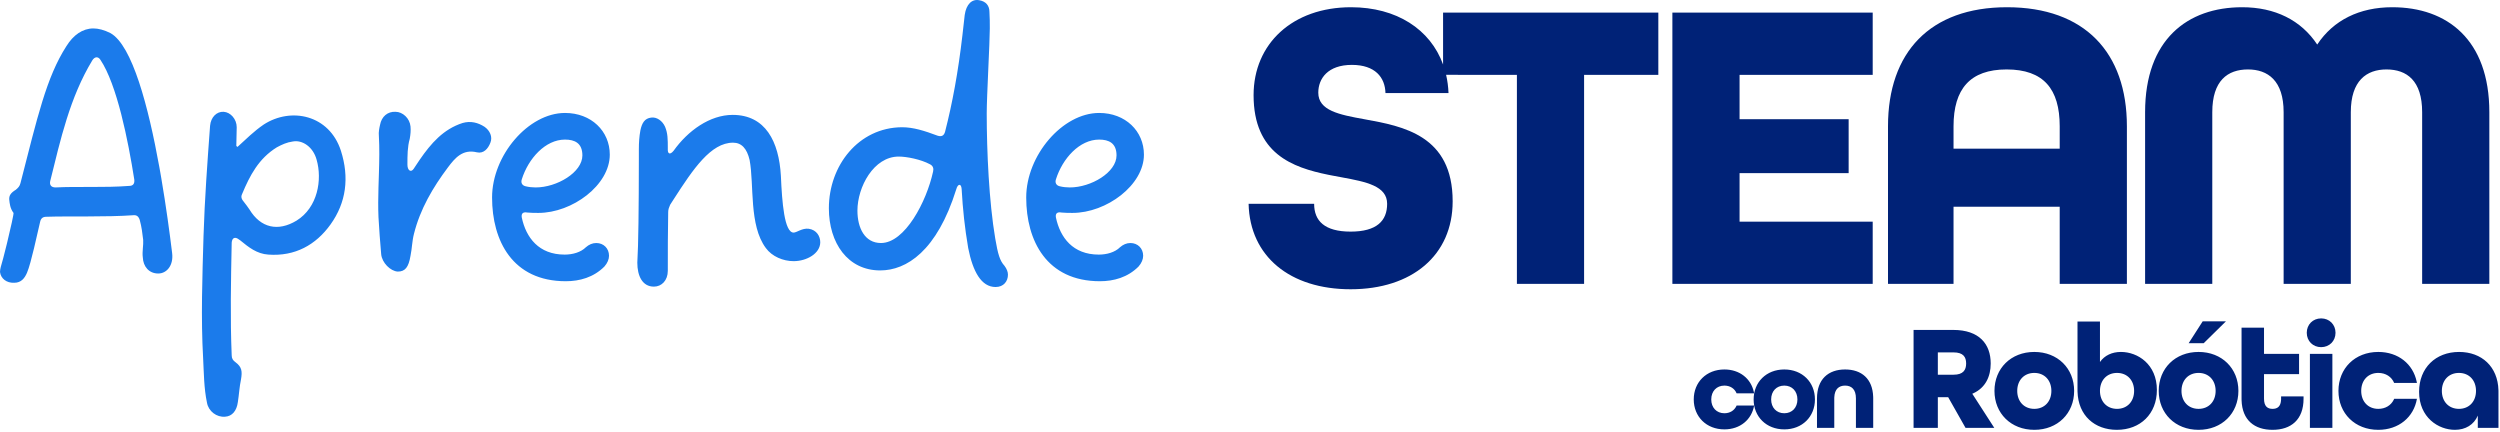
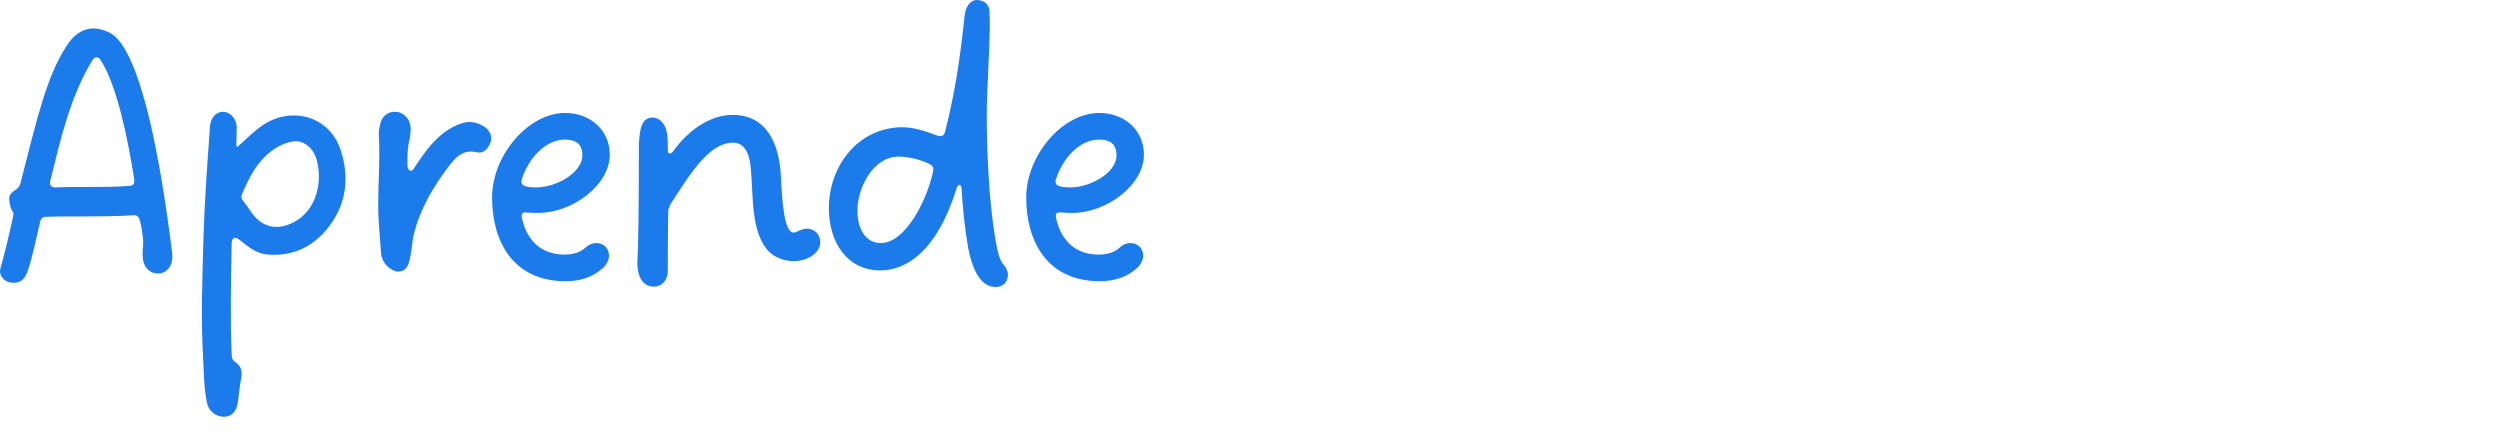
<svg xmlns="http://www.w3.org/2000/svg" width="434px" height="75px" viewBox="0 0 434 75" version="1.1">
  <title>ic_learn_steam</title>
  <g id="Page-1" stroke="none" stroke-width="1" fill="none" fill-rule="evenodd">
    <g id="Netica---Web-1" transform="translate(-333, -1740)" fill-rule="nonzero">
      <g id="Group-Copy-2" transform="translate(333, 1740)">
-         <path d="M353.155,61.098 C357.211,61.098 360.071,63.958 360.071,67.858 C360.071,71.758 357.211,74.618 353.155,74.618 C349.099,74.618 346.239,71.758 346.239,67.858 C346.239,63.958 349.099,61.098 353.155,61.098 Z M364.554,55.82 L364.554,62.84 C365.36,61.696 366.66,61.098 368.194,61.098 C371.106,61.098 374.434,63.23 374.434,67.702 C374.434,71.836 371.574,74.618 367.492,74.618 C363.648,74.618 360.776,72.15 360.658,67.996 L360.654,67.728 L360.654,55.82 L364.554,55.82 Z M381.67,61.098 C385.726,61.098 388.586,63.958 388.586,67.858 C388.586,71.758 385.726,74.618 381.67,74.618 C377.614,74.618 374.754,71.758 374.754,67.858 C374.754,63.958 377.614,61.098 381.67,61.098 Z M393.033,56.886 L393.033,61.436 L399.117,61.436 L399.117,64.946 L393.033,64.946 L393.033,69.21 C393.033,70.562 393.657,70.978 394.515,70.978 C395.332,70.978 395.937,70.601 395.993,69.397 L395.997,69.21 L395.997,68.82 L399.897,68.82 L399.897,69.21 C399.897,72.876 397.713,74.618 394.515,74.618 C391.395,74.618 389.24,72.96 389.137,69.475 L389.133,69.21 L389.133,56.886 L393.033,56.886 Z M412.87,61.098 C416.343,61.098 418.901,63.199 419.533,66.244 L419.578,66.48 L415.626,66.48 C415.184,65.414 414.17,64.738 412.87,64.738 C411.102,64.738 409.906,66.012 409.906,67.858 C409.906,69.704 411.102,70.978 412.87,70.978 C414.098,70.978 415.07,70.375 415.547,69.41 L415.626,69.236 L419.578,69.236 C419.032,72.408 416.432,74.618 412.87,74.618 C408.814,74.618 405.954,71.758 405.954,67.858 C405.954,63.958 408.814,61.098 412.87,61.098 Z M426.896,61.098 C430.842,61.098 433.616,63.666 433.73,67.727 L433.734,67.988 L433.734,74.28 L430.146,74.28 L430.146,72.148 C429.47,73.734 428.014,74.618 426.168,74.618 C423.308,74.618 419.954,72.486 419.954,68.014 C419.954,63.88 422.814,61.098 426.896,61.098 Z M309.752,64.14 C312.872,64.14 315.072,66.34 315.072,69.34 C315.072,72.34 312.872,74.54 309.752,74.54 C306.632,74.54 304.432,72.34 304.432,69.34 C304.432,66.34 306.632,64.14 309.752,64.14 Z M299.354,64.14 C302.011,64.14 303.972,65.739 304.471,68.06 L304.514,68.28 L301.474,68.28 C301.134,67.46 300.354,66.94 299.354,66.94 C297.994,66.94 297.074,67.92 297.074,69.34 C297.074,70.76 297.994,71.74 299.354,71.74 C300.291,71.74 301.036,71.283 301.405,70.55 L301.474,70.4 L304.514,70.4 C304.094,72.84 302.094,74.54 299.354,74.54 C296.234,74.54 294.034,72.34 294.034,69.34 C294.034,66.34 296.234,64.14 299.354,64.14 Z M339.086,57.276 C343.584,57.276 345.586,59.72 345.586,63.1 C345.586,65.407 344.643,67.302 342.618,68.251 L342.388,68.352 L346.21,74.28 L341.218,74.28 L338.202,68.95 L336.408,68.95 L336.408,74.28 L332.196,74.28 L332.196,57.276 L339.086,57.276 Z M404.9,61.436 L404.9,74.28 L401,74.28 L401,61.436 L404.9,61.436 Z M320.309,64.14 C323.153,64.14 325.086,65.733 325.185,68.9 L325.189,69.16 L325.189,74.28 L322.189,74.28 L322.189,69.16 C322.189,67.6 321.429,66.94 320.309,66.94 C319.238,66.94 318.496,67.544 318.434,68.962 L318.429,69.16 L318.429,74.28 L315.429,74.28 L315.429,69.16 C315.429,65.84 317.389,64.14 320.309,64.14 Z M309.752,66.94 C308.392,66.94 307.472,67.92 307.472,69.34 C307.472,70.76 308.392,71.74 309.752,71.74 C311.112,71.74 312.032,70.76 312.032,69.34 C312.032,67.92 311.112,66.94 309.752,66.94 Z M353.155,64.738 C351.387,64.738 350.191,66.012 350.191,67.858 C350.191,69.704 351.387,70.978 353.155,70.978 C354.923,70.978 356.119,69.704 356.119,67.858 C356.119,66.012 354.923,64.738 353.155,64.738 Z M367.518,64.738 C365.75,64.738 364.554,66.012 364.554,67.858 C364.554,69.704 365.75,70.978 367.518,70.978 C369.286,70.978 370.482,69.704 370.482,67.858 C370.482,66.012 369.286,64.738 367.518,64.738 Z M381.67,64.738 C379.902,64.738 378.706,66.012 378.706,67.858 C378.706,69.704 379.902,70.978 381.67,70.978 C383.438,70.978 384.634,69.704 384.634,67.858 C384.634,66.012 383.438,64.738 381.67,64.738 Z M426.87,64.738 C425.102,64.738 423.906,66.012 423.906,67.858 C423.906,69.704 425.102,70.978 426.87,70.978 C428.638,70.978 429.834,69.704 429.834,67.858 C429.834,66.012 428.638,64.738 426.87,64.738 Z M339.138,61.176 L336.408,61.176 L336.408,65.05 L339.138,65.05 C340.828,65.05 341.322,64.218 341.322,63.1 C341.322,61.982 340.828,61.176 339.138,61.176 Z M402.95,55.274 C404.38,55.274 405.446,56.34 405.446,57.77 C405.446,59.2 404.38,60.266 402.95,60.266 C401.52,60.266 400.454,59.2 400.454,57.77 C400.454,56.34 401.52,55.274 402.95,55.274 Z M386.427,55.78 L382.567,59.576 L379.952,59.576 L382.39,55.78 L386.427,55.78 Z M234.542,1.256 C242.441,1.256 248.309,5.088 250.518,11.2 L250.518,2.192 L287.886,2.192 L287.886,12.992 L274.998,12.992 L274.998,49.28 L263.334,49.28 L263.334,12.992 L251.044,12.991 C251.276,13.998 251.418,15.057 251.462,16.16 L251.462,16.16 L240.518,16.16 C240.446,13.424 238.718,11.264 234.686,11.264 C230.51,11.264 228.854,13.64 228.854,16.088 C228.854,19.184 232.454,19.904 236.846,20.696 C243.614,21.92 252.182,23.504 252.182,34.952 C252.182,44.312 245.126,50.216 234.47,50.216 C223.958,50.216 216.974,44.528 216.758,35.384 L216.758,35.384 L228.134,35.384 C228.134,38.336 229.934,40.208 234.47,40.208 C239.006,40.208 240.806,38.336 240.806,35.384 C240.806,32.288 237.206,31.568 232.886,30.776 C232.284,30.666 231.667,30.553 231.043,30.43 L230.573,30.336 C224.373,29.072 217.622,26.682 217.622,16.52 C217.622,7.592 224.39,1.256 234.542,1.256 Z M325.101,2.192 L325.101,12.992 L301.989,12.992 L301.989,20.696 L320.925,20.696 L320.925,30.056 L301.989,30.056 L301.989,38.48 L325.101,38.48 L325.101,49.28 L290.325,49.28 L290.325,2.192 L325.101,2.192 Z M348.421,1.256 C361.885,1.256 369.229,9.104 369.229,21.92 L369.229,21.92 L369.229,49.28 L357.565,49.28 L357.565,35.888 L339.133,35.888 L339.133,49.28 L327.757,49.28 L327.757,21.92 C327.757,9.104 335.029,1.256 348.421,1.256 Z M415.301,1.256 C424.805,1.256 432.149,6.872 432.149,19.472 L432.149,19.472 L432.149,49.28 L420.485,49.28 L420.485,19.472 C420.485,14 417.821,12.056 414.293,12.056 C410.837,12.056 408.101,14 408.101,19.472 L408.101,19.472 L408.101,49.28 L396.437,49.28 L396.437,19.472 C396.437,14 393.701,12.056 390.245,12.056 C386.717,12.056 384.053,14 384.053,19.472 L384.053,19.472 L384.053,49.28 L372.389,49.28 L372.389,19.472 C372.389,6.872 379.733,1.256 389.237,1.256 C394.925,1.256 399.461,3.488 402.269,7.736 C405.077,3.488 409.613,1.256 415.301,1.256 Z M348.349,12.056 C342.013,12.056 339.133,15.44 339.133,21.92 L339.133,21.92 L339.133,25.808 L357.565,25.808 L357.565,21.92 C357.565,15.44 354.757,12.056 348.349,12.056 Z" id="Combined-Shape" fill="#002277" />
        <path d="M38.665,19.405 L38.815,19.408 C40.021,19.475 41.093,20.681 41.093,22.088 C41.093,23.16 41.026,24.232 41.026,25.304 C41.026,25.371 41.16,25.438 41.227,25.505 C42.701,24.165 44.108,22.758 45.783,21.619 C50.54,18.537 57.173,19.944 59.183,26.175 C60.657,30.798 60.121,35.153 57.374,38.972 C54.828,42.523 51.21,44.533 46.587,44.198 C44.577,44.064 43.17,42.925 41.696,41.719 C41.629,41.652 41.562,41.652 41.495,41.585 C40.825,41.049 40.289,41.25 40.222,42.121 C40.088,48.821 39.954,55.186 40.222,61.685 C40.222,62.221 40.423,62.556 40.892,62.891 C41.964,63.695 42.098,64.432 41.83,65.906 C41.562,67.179 41.495,68.519 41.294,69.792 C41.093,71.333 40.289,72.271 39.083,72.338 C37.609,72.472 36.202,71.4 35.934,69.926 C35.398,67.38 35.398,64.767 35.264,62.221 C34.862,55.119 35.13,48.017 35.331,40.982 C35.532,34.55 36.001,28.185 36.47,21.82 C36.604,20.346 37.609,19.341 38.815,19.408 Z M167.476,2.591 C167.744,0.715 168.749,-0.223 170.022,0.045 C171.161,0.246 171.764,0.983 171.764,2.055 C171.831,2.993 171.831,3.998 171.831,4.936 C171.831,7.281 171.295,16.795 171.295,19.676 C171.295,26.309 171.697,35.019 172.769,41.384 C173.238,44.131 173.573,45.27 174.377,46.141 C174.779,46.677 174.98,47.213 174.98,47.682 C174.98,48.821 174.243,49.826 172.836,49.826 C170.357,49.826 168.883,47.146 168.079,43.059 C167.476,39.508 167.141,36.359 166.94,32.808 C166.873,31.803 166.27,31.87 166.002,32.875 C162.652,43.595 157.359,46.945 152.803,46.945 C147.175,46.945 143.892,42.188 143.892,36.158 C143.892,28.721 149.051,22.155 156.555,22.088 C158.565,22.088 160.441,22.691 162.786,23.562 C163.456,23.763 163.858,23.562 164.059,22.892 C165.332,17.934 166.337,12.507 167.074,6.142 L167.074,6.142 Z M127.187,19.944 C132.882,19.944 135.227,24.567 135.562,30.53 C135.763,35.153 136.165,40.379 137.773,40.379 C138.309,40.379 139.247,39.575 140.386,39.709 C141.793,39.91 142.396,41.049 142.396,42.054 C142.396,43.997 140.051,45.337 137.773,45.337 C135.964,45.337 134.021,44.533 132.949,43.059 C130.001,39.106 130.939,32.138 130.135,27.783 C129.666,25.773 128.728,24.768 127.254,24.768 C123.403,24.768 120.325,29.349 116.955,34.587 L116.541,35.231 L116.541,35.231 L116.333,35.555 C116.132,36.024 115.998,36.359 115.998,36.828 C115.931,40.245 115.931,43.662 115.931,47.012 C115.931,48.687 114.859,49.759 113.519,49.759 C111.509,49.759 110.638,47.883 110.638,45.605 C110.827,42.586 110.897,36.142 110.905,27.604 L110.906,25.907 C110.906,24.768 110.973,23.696 111.174,22.624 C111.442,21.351 111.911,20.547 113.05,20.413 C113.988,20.279 114.993,20.949 115.462,22.021 C115.931,23.16 115.931,24.165 115.931,25.773 C115.864,26.778 116.333,26.912 116.936,26.175 C119.415,22.691 123.234,19.944 127.187,19.944 Z M16.214,4.936 C17.085,4.936 18.09,5.204 19.162,5.74 C22.969,7.84 25.775,18.57 27.656,28.972 L27.83,29.946 L27.83,29.946 L27.998,30.917 C28.826,35.757 29.451,40.402 29.882,43.93 C30.15,46.074 28.944,47.481 27.47,47.481 C25.862,47.481 24.857,46.275 24.79,44.667 C24.656,43.729 24.924,42.523 24.857,41.652 C24.723,40.513 24.589,39.374 24.254,38.168 C24.053,37.565 23.718,37.297 23.115,37.364 C18.559,37.699 11.859,37.498 8.04,37.632 C7.437,37.632 7.102,37.9 6.968,38.503 C6.432,40.714 5.427,45.605 4.69,47.347 C4.288,48.285 3.685,49.089 2.479,49.089 C1.139,49.156 0.134,48.352 -1.13686838e-13,47.213 C-1.13686838e-13,46.945 0.067,46.61 0.134,46.342 C0.339,45.701 0.731,44.194 1.129,42.572 L1.262,42.028 C1.858,39.57 2.422,37.039 2.345,36.962 C1.742,36.158 1.675,35.287 1.608,34.684 C1.541,33.947 1.876,33.478 2.747,32.942 C3.149,32.607 3.417,32.339 3.551,31.803 C6.499,20.346 8.04,13.445 11.524,8.018 C12.73,6.075 14.338,4.936 16.214,4.936 Z M98.087,19.609 C102.643,19.609 105.859,22.758 105.859,26.845 C105.859,32.138 99.36,36.962 93.464,36.962 C92.861,36.962 92.191,36.962 91.521,36.895 C90.851,36.761 90.449,37.029 90.583,37.766 C91.32,41.25 93.531,44.198 98.02,44.198 C99.427,44.198 100.834,43.796 101.705,42.925 C102.241,42.456 102.844,42.188 103.514,42.188 C104.787,42.188 105.725,43.126 105.725,44.399 C105.725,45.002 105.457,45.672 104.921,46.275 C103.045,48.151 100.633,48.821 98.221,48.821 C88.975,48.821 85.424,41.786 85.424,34.282 C85.424,26.979 91.722,19.609 98.087,19.609 Z M190.814,19.609 C195.37,19.609 198.586,22.758 198.586,26.845 C198.586,32.138 192.087,36.962 186.191,36.962 C185.588,36.962 184.918,36.962 184.248,36.895 C183.578,36.761 183.176,37.029 183.31,37.766 C184.047,41.25 186.258,44.198 190.747,44.198 C192.154,44.198 193.561,43.796 194.432,42.925 C194.968,42.456 195.571,42.188 196.241,42.188 C197.514,42.188 198.452,43.126 198.452,44.399 C198.452,45.002 198.184,45.672 197.648,46.275 C195.772,48.151 193.36,48.821 190.948,48.821 C181.702,48.821 178.151,41.786 178.151,34.282 C178.151,26.979 184.449,19.609 190.814,19.609 Z M68.479,19.405 L68.652,19.408 C69.925,19.408 71.131,20.547 71.265,21.954 C71.332,22.624 71.265,23.361 71.131,24.098 C70.729,25.505 70.729,26.979 70.729,28.587 C70.729,29.592 71.332,29.994 71.801,29.324 C72.136,28.788 72.538,28.252 72.873,27.716 C74.816,24.902 76.96,22.423 80.31,21.351 C81.717,20.949 82.99,21.284 84.129,22.021 C85.067,22.691 85.536,23.763 85.134,24.768 C84.732,25.84 83.928,26.711 82.789,26.443 C80.31,25.84 78.97,27.448 77.764,29.056 C75.151,32.54 72.94,36.292 71.868,40.58 C71.533,41.853 71.533,43.126 71.265,44.399 C70.93,46.409 70.327,47.146 69.054,47.146 C67.781,47.079 66.307,45.605 66.173,44.131 C65.972,41.987 65.838,39.843 65.704,37.699 C65.631,35.994 65.655,34.279 65.703,32.563 L65.783,29.986 C65.849,27.84 65.893,25.694 65.771,23.562 C65.704,22.959 65.838,22.289 65.972,21.686 C66.24,20.212 67.312,19.341 68.652,19.408 Z M156.019,27.18 C151.664,27.18 148.85,32.473 148.85,36.56 C148.85,39.575 150.123,42.188 152.937,42.188 C157.091,42.188 160.843,35.019 161.982,29.793 C162.116,29.257 161.982,28.788 161.446,28.52 C159.838,27.649 157.359,27.18 156.019,27.18 Z M54.962,27.716 C54.359,25.505 52.483,24.232 50.808,24.567 C49.803,24.701 48.932,25.103 48.061,25.572 C44.912,27.515 43.371,30.463 42.031,33.679 C41.763,34.215 41.964,34.617 42.366,35.086 C42.701,35.488 42.969,35.89 43.304,36.359 C45.247,39.575 48.262,40.245 51.478,38.302 C55.163,36.024 55.967,31.2 54.962,27.716 Z M17.42,10.363 C17.018,9.76 16.415,9.827 16.013,10.497 C12.127,16.929 10.519,24.165 8.71,31.468 C8.576,32.138 8.911,32.54 9.648,32.54 C13.4,32.339 18.09,32.607 22.445,32.272 C23.115,32.272 23.383,31.87 23.316,31.2 C22.244,24.366 20.301,14.651 17.42,10.363 Z M98.087,24.232 C94.67,24.232 91.722,27.515 90.583,31.133 C90.382,31.736 90.65,32.205 91.253,32.339 C91.789,32.473 92.392,32.54 92.995,32.54 C96.68,32.54 101.102,29.927 101.102,26.979 C101.102,24.835 99.762,24.232 98.087,24.232 Z M190.814,24.232 C187.397,24.232 184.449,27.515 183.31,31.133 C183.109,31.736 183.377,32.205 183.98,32.339 C184.516,32.473 185.119,32.54 185.722,32.54 C189.407,32.54 193.829,29.927 193.829,26.979 C193.829,24.835 192.489,24.232 190.814,24.232 Z" id="Combined-Shape" fill="#1B7BEB" />
      </g>
    </g>
  </g>
</svg>